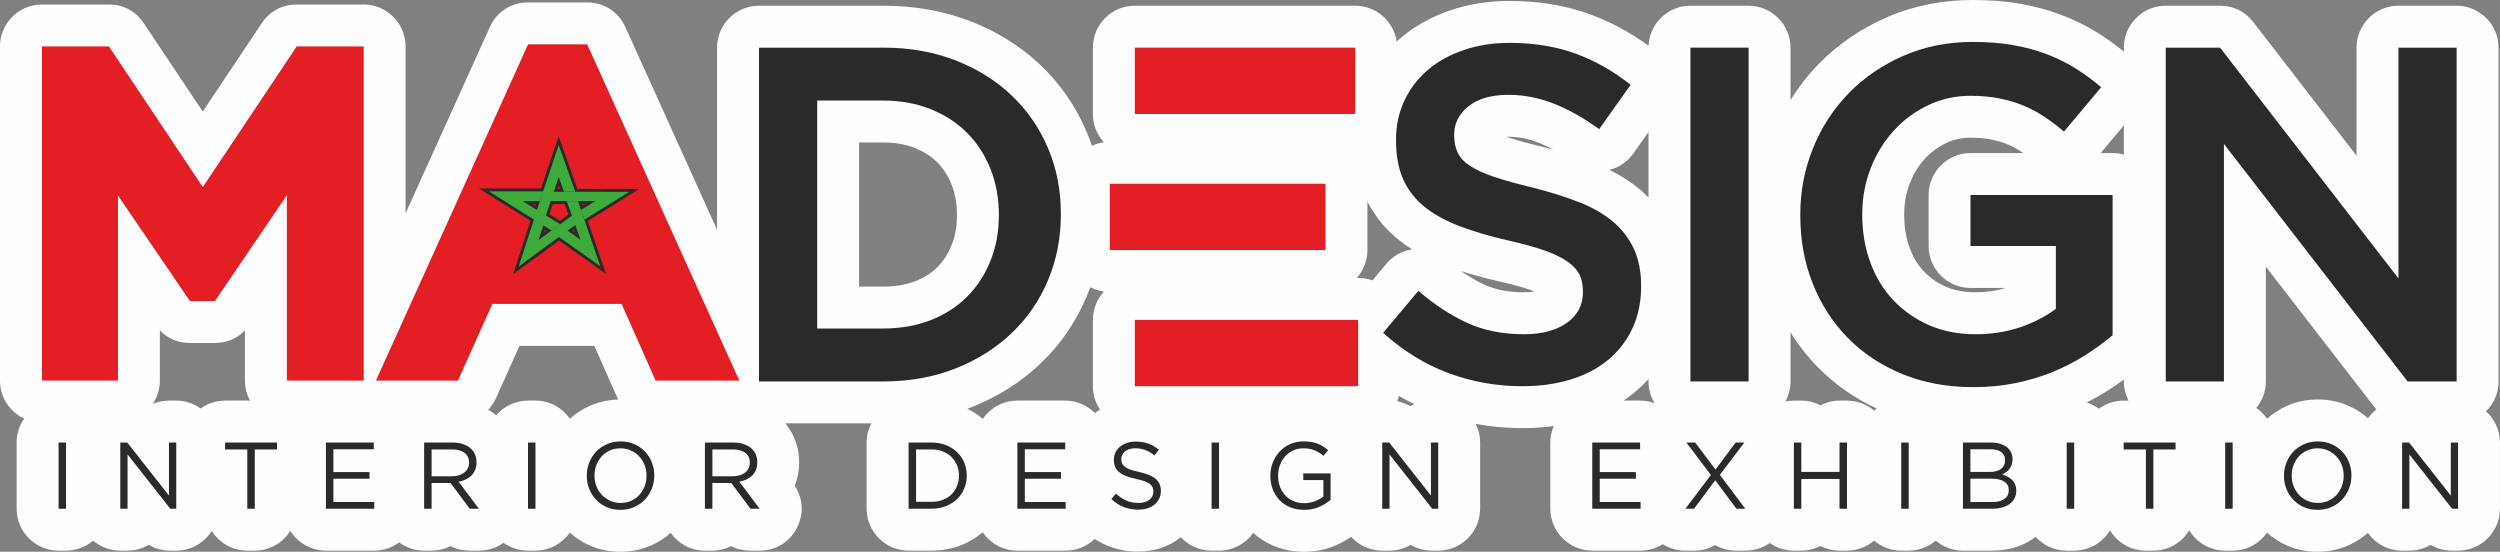
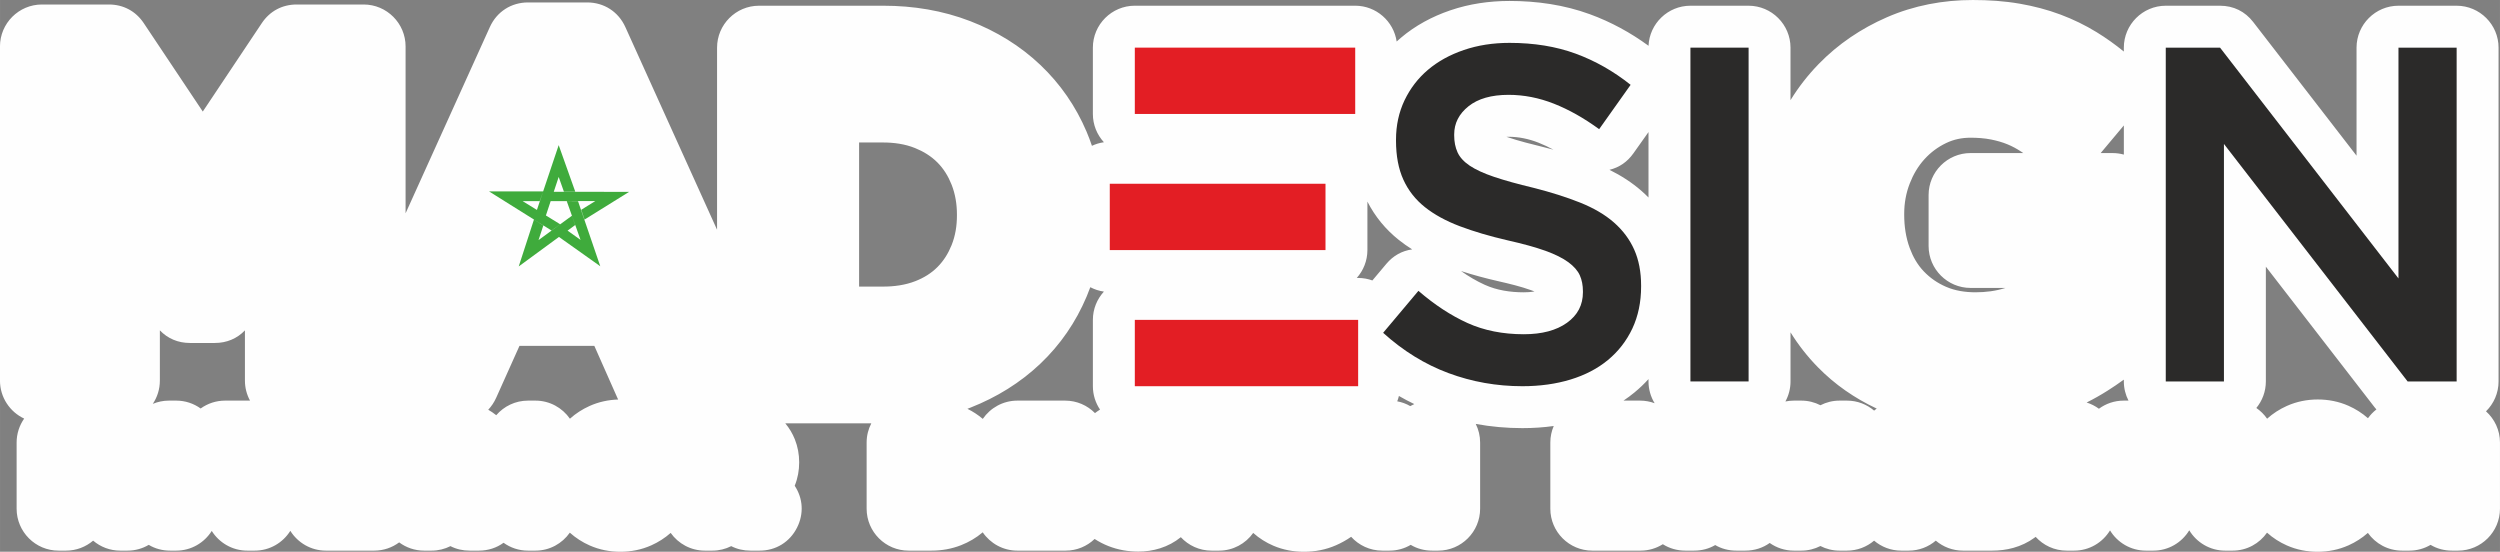
<svg xmlns="http://www.w3.org/2000/svg" xml:space="preserve" width="53.673mm" height="11.846mm" version="1.1" style="shape-rendering:geometricPrecision; text-rendering:geometricPrecision; image-rendering:optimizeQuality; fill-rule:evenodd; clip-rule:evenodd" viewBox="0 0 4572.7 1009.24">
  <rect x="0" y="0" width="4572.7" height="1009.24" fill="#808080" stroke="none" />
  <defs>
    <style type="text/css">
   
    .fil0 {fill:#FEFEFE}
    .fil1 {fill:#E31E24}
    .fil2 {fill:#2B2A29;fill-rule:nonzero}
    .fil4 {fill:#2B2A29;fill-rule:nonzero}
    .fil3 {fill:#E31E24;fill-rule:nonzero}
    .fil5 {fill:#3FAB3C;fill-rule:nonzero}
   
  </style>
  </defs>
  <g id="Layer_x0020_1">
    <g id="_1663696479104">
      <path class="fil0" d="M4547.11 752.35c15.68,14.06 25.58,34.46 25.58,57.1l0 121.05c0,42.23 -34.44,76.68 -76.68,76.68l-10.89 0c-14.5,0 -27.8,-3.61 -39.36,-10.59 -11.39,6.73 -24.66,10.59 -38.81,10.59l-13.32 0c-25.78,0 -48.65,-12.83 -62.57,-32.44 -10.55,9.34 -22.47,16.95 -35.42,22.73 -17.86,7.99 -37.03,11.78 -56.55,11.78 -19.4,0 -38.44,-3.71 -56.21,-11.58 -13.3,-5.89 -25.52,-13.72 -36.29,-23.39 -13.88,19.87 -36.91,32.9 -62.89,32.9l-13.67 0c-27.81,0 -52.23,-14.93 -65.68,-37.19 -13.45,22.25 -37.88,37.19 -65.69,37.19l-13.66 0c-27.75,0 -52.13,-14.87 -65.59,-37.04 -13.47,22.18 -37.85,37.04 -65.6,37.04l-13.66 0c-22.47,0 -42.73,-9.75 -56.77,-25.23 -0.7,0.54 -1.4,1.07 -2.11,1.59 -11.69,8.58 -24.83,14.72 -38.78,18.6 -12.53,3.47 -25.47,5.04 -38.46,5.04l-53.69 0c-18.89,0 -36.22,-6.89 -49.6,-18.28 -13.38,11.39 -30.71,18.28 -49.6,18.28l-13.66 0c-18.89,0 -36.22,-6.89 -49.6,-18.28 -13.38,11.39 -30.71,18.28 -49.6,18.28l-13.66 0c-12.57,0 -24.45,-3.05 -34.93,-8.45 -10.49,5.4 -22.37,8.45 -34.94,8.45l-13.67 0c-16.41,0 -31.63,-5.2 -44.13,-14.03 -12.62,9.06 -27.98,14.03 -44.68,14.03l-16.26 0c-14.24,0 -27.33,-3.5 -38.74,-10.21 -11.41,6.7 -24.5,10.21 -38.74,10.21l-15.74 0c-15.26,0 -29.39,-4.14 -41.34,-11.77 -11.82,7.45 -25.79,11.77 -40.73,11.77l-88.36 0c-42.23,0 -76.68,-34.44 -76.68,-76.68l0 -121.05c0,-10.73 2.22,-20.97 6.24,-30.25 -18.99,2.68 -38.19,3.89 -57.41,3.89 -28.77,0 -57.24,-2.54 -85.24,-7.68 5.12,10.27 8,21.83 8,34.04l0 121.05c0,42.23 -34.44,76.68 -76.68,76.68l-10.9 0c-14.5,0 -27.8,-3.61 -39.36,-10.59 -11.39,6.73 -24.66,10.59 -38.81,10.59l-13.32 0c-22.51,0 -42.8,-9.78 -56.85,-25.31 -8.64,6.04 -17.9,11.15 -27.59,15.42 -18.56,8.19 -38.44,11.96 -58.68,11.96 -19.21,0 -38.13,-3.45 -55.84,-11.02 -13.59,-5.81 -26.06,-13.67 -37.02,-23.45 -13.92,19.59 -36.78,32.4 -62.54,32.4l-13.67 0c-22.17,0 -42.18,-9.49 -56.2,-24.6 -11.24,9.15 -24.09,15.91 -37.9,20.3 -12.9,4.11 -26.33,6.03 -39.85,6.03 -18.75,0 -37.25,-3.21 -54.71,-10.11 -8.86,-3.49 -17.27,-7.86 -25.21,-12.97 -13.78,13.21 -32.48,21.35 -53,21.35l-88.36 0c-26.25,0 -49.49,-13.31 -63.32,-33.52 -11.77,9.98 -25.11,17.84 -39.52,23.51 -17.28,6.81 -35.57,10 -54.12,10l-42.02 0c-42.23,0 -76.68,-34.44 -76.68,-76.68l0 -121.05c0,-12.63 3.08,-24.56 8.53,-35.08l-157.29 0c7.32,8.74 13.19,18.6 17.46,29.25 5.33,13.32 7.91,27.47 7.91,41.81l0 0.35c0,14.55 -2.56,28.91 -8.04,42.41 -0.05,0.11 -0.09,0.22 -0.14,0.33 15.27,23.08 16.99,51.1 4.43,76.24 -13.3,26.65 -38.81,42.43 -68.6,42.43l-16.77 0c-12.77,0 -24.63,-2.81 -35.17,-8.24 -10.39,5.27 -22.13,8.24 -34.53,8.24l-13.66 0c-25.78,0 -48.65,-12.83 -62.57,-32.44 -10.55,9.34 -22.47,16.95 -35.42,22.73 -17.86,7.99 -37.03,11.78 -56.55,11.78 -19.4,0 -38.44,-3.71 -56.21,-11.58 -13.3,-5.89 -25.52,-13.72 -36.29,-23.39 -13.88,19.87 -36.91,32.9 -62.89,32.9l-13.67 0c-16.63,0 -32.06,-5.34 -44.65,-14.41 -12.71,9.3 -28.27,14.41 -45.2,14.41l-16.77 0c-12.77,0 -24.63,-2.81 -35.17,-8.24 -10.39,5.27 -22.13,8.24 -34.53,8.24l-13.66 0c-17.06,0 -32.86,-5.62 -45.62,-15.11 -12.76,9.49 -28.56,15.11 -45.62,15.11l-88.36 0c-27.39,0 -51.51,-14.49 -65.08,-36.2 -13.56,21.71 -37.68,36.2 -65.07,36.2l-13.67 0c-27.33,0 -51.41,-14.43 -64.99,-36.06 -13.58,21.63 -37.66,36.06 -64.99,36.06l-10.89 0c-14.5,0 -27.8,-3.61 -39.36,-10.59 -11.39,6.73 -24.66,10.59 -38.81,10.59l-13.32 0c-18.89,0 -36.22,-6.89 -49.6,-18.28 -13.38,11.39 -30.71,18.28 -49.6,18.28l-13.66 0c-42.23,0 -76.68,-34.44 -76.68,-76.68l0 -121.05c0,-16.26 5.11,-31.37 13.8,-43.8 -26.1,-12.26 -44.24,-38.81 -44.24,-69.46l0 -611.28c0,-42.23 34.44,-76.68 76.68,-76.68l122.55 0c26.41,0 49.11,12.14 63.77,34.1l107.95 161.72 107.95 -161.72c14.65,-21.96 37.36,-34.1 63.77,-34.1l122.55 0c42.23,0 76.68,34.44 76.68,76.68l0 305.21 154.12 -340.6c12.7,-28.07 39.05,-45.07 69.86,-45.07l108.14 0c30.81,0 57.16,17 69.86,45.07l167.74 370.72 0 -333.1c0,-42.23 34.44,-76.68 76.68,-76.68l227.65 0c54.4,0 108.09,8.62 158.93,28.28 47.6,18.41 90.97,44.82 128.04,80.01 36.51,34.66 64.8,75.64 84.5,121.97 3.65,8.57 6.93,17.23 9.88,25.98 6.81,-3.21 14.15,-5.45 21.86,-6.53 -12.51,-13.66 -20.16,-31.83 -20.16,-51.73l0 -121.33c0,-42.23 34.44,-76.68 76.68,-76.68l403.14 0c38.44,0 70.42,28.53 75.86,65.51 2.49,-2.29 5.03,-4.53 7.62,-6.73 26.64,-22.59 57.37,-39 90.35,-50.27 34.92,-11.94 71.54,-17.2 108.38,-17.2 50.06,0 100,7.05 147.14,24.3 38.47,14.07 74.28,33.6 107.19,57.7 1.78,-40.66 35.5,-73.28 76.6,-73.28l106.41 0c42.23,0 76.68,34.44 76.68,76.68l0 96.02c14.66,-23.79 31.88,-45.95 51.65,-66.24 35.59,-36.52 77.69,-64.86 124.41,-85.24 49.98,-21.79 103.15,-31.68 157.56,-31.68 28.71,0 57.61,1.88 85.93,6.79 25.35,4.4 50.36,10.86 74.46,19.91 22.96,8.61 45.06,19.33 65.96,32.17 17.35,10.66 33.94,22.53 49.72,35.4l0 -7.13c0,-42.23 34.44,-76.68 76.68,-76.68l99.29 0c24.54,0 45.66,10.37 60.66,29.78l189.02 244.5 0 -197.6c0,-42.23 34.44,-76.68 76.68,-76.68l106.41 0c42.23,0 76.68,34.44 76.68,76.68l0 610.55c0,21.37 -8.82,40.74 -22.99,54.66zm-200.45 -3.43c-1.23,-1.38 -2.42,-2.83 -3.58,-4.32l-198.62 -256.8 0 209.89c0,18.4 -6.53,35.32 -17.41,48.56 7.69,5.29 14.37,11.95 19.7,19.62 10.73,-9.64 22.91,-17.46 36.16,-23.39 17.86,-7.99 37.03,-11.78 56.55,-11.78 19.39,0 38.43,3.71 56.19,11.57 13.02,5.76 25,13.38 35.58,22.74 4.34,-6.08 9.55,-11.5 15.45,-16.09zm-453.43 -16.14c-5.44,-10.52 -8.53,-22.46 -8.53,-35.08l0 -3.32c-9.64,7.01 -19.51,13.69 -29.56,20.08 -12.46,7.91 -25.32,15.16 -38.5,21.79 8.16,2.56 15.74,6.43 22.48,11.39 12.69,-9.34 28.36,-14.86 45.27,-14.86l8.83 0zm-460.55 14.54c-40.17,-18.77 -76.56,-43.9 -107.77,-75.78 -19.08,-19.48 -35.71,-40.78 -49.89,-63.66l0 89.81c0,13.26 -3.4,25.75 -9.36,36.66 5,-1.03 10.17,-1.58 15.47,-1.58l13.67 0c12.57,0 24.45,3.05 34.94,8.45 10.48,-5.4 22.36,-8.45 34.93,-8.45l13.66 0c18.89,0 36.22,6.89 49.6,18.28 1.53,-1.31 3.13,-2.56 4.76,-3.74zm-406.21 -9.78c-7.11,-11.63 -11.21,-25.27 -11.21,-39.85l0 -4.29c-7.78,8.57 -16.2,16.61 -25.25,24.11 -6.6,5.46 -13.45,10.55 -20.52,15.27l30.41 0c9.34,0 18.28,1.69 26.57,4.76zm-439.6 1.56c-9.58,-4.6 -18.96,-9.55 -28.14,-14.83 -0.81,3.36 -1.83,6.63 -3.07,9.8 8.53,1.55 16.51,4.49 23.81,8.74 2.39,-1.36 4.86,-2.6 7.39,-3.71zm-574.81 10.09c-8.26,-12.23 -13.09,-26.96 -13.09,-42.77l0 -121.33c0,-19.9 7.65,-38.07 20.16,-51.73 -8.86,-1.24 -17.25,-4.02 -24.88,-8.04 -2.11,5.79 -4.37,11.55 -6.78,17.27 -19.64,46.55 -47.92,87.83 -84.57,122.62 -36.99,35.12 -80.22,61.6 -127.6,80.28 -1.94,0.77 -3.89,1.52 -5.85,2.25 10.1,4.99 19.54,11.14 28.14,18.45 13.84,-20.16 37.04,-33.41 63.25,-33.41l87.49 0c21.27,0 40.57,8.74 54.48,22.81 2.98,-2.29 6.07,-4.42 9.24,-6.4zm-881.4 -18.41c-0.57,-1.15 -1.12,-2.32 -1.65,-3.51l-41.94 -94.63 -136.93 0 -42.6 94.94c-3.72,8.31 -8.65,15.65 -14.53,21.88 5.13,2.95 10.02,6.29 14.64,10.01 14.08,-16.33 34.9,-26.69 58.07,-26.69l13.67 0c26.07,0 49.17,13.12 63.04,33.1 10.73,-9.64 22.91,-17.47 36.16,-23.39 16.5,-7.38 34.1,-11.17 52.09,-11.71zm-673.37 2c-5.94,-10.88 -9.32,-23.35 -9.32,-36.58l0 -91.89c-14.28,14.94 -33.35,23.03 -54.92,23.03l-45.72 0c-21.58,0 -40.66,-8.09 -54.95,-23.07l0 91.93c0,15.71 -4.76,30.34 -12.92,42.52 9.1,-3.83 19.08,-5.94 29.55,-5.94l13.32 0c16.65,0 32.08,5.35 44.67,14.41 12.6,-9.06 28.03,-14.41 44.68,-14.41l45.61 0zm3427.41 -503.33l-42.39 50.55 21.89 0c7.1,0 13.97,0.97 20.51,2.79l0 -53.34zm-869.45 12.13l-27.75 39.1c-11.02,15.51 -25.64,25.56 -43.62,29.96 20.98,10.39 40.83,23.03 58.49,38.48 4.46,3.9 8.76,7.96 12.88,12.16l0 -119.7zm-514.14 127.17l0 88.69c0,19.54 -7.38,37.42 -19.48,50.98l2.53 0c9.13,0 17.91,1.61 26.04,4.57l25.52 -30.35c12.53,-14.92 28.39,-23.79 47.25,-26.5 -8.45,-5.3 -16.61,-11.03 -24.43,-17.26 -24.12,-19.21 -43.54,-42.78 -57.44,-70.12zm-929.76 -108.11l0 263.58 43.69 0c20.08,0 40.48,-2.63 59.27,-9.99 15.16,-5.94 28.84,-14.18 40.37,-25.75 11.47,-11.51 19.84,-25.08 25.88,-40.13 6.93,-17.29 9.75,-35.6 9.75,-54.17l0 -1.75c0,-18.83 -2.91,-37.34 -9.87,-54.88 -5.99,-15.1 -14.29,-28.76 -25.79,-40.31 -11.72,-11.77 -25.67,-20.25 -41.04,-26.44 -18.55,-7.46 -38.69,-10.16 -58.58,-10.16l-43.69 0zm1235.4 272.46c-2.12,-0.83 -4.17,-1.58 -5.96,-2.22 -19.4,-6.97 -40.54,-12.02 -60.62,-16.6 -22.82,-5.21 -45.52,-11.28 -67.81,-18.5 13.73,9.7 28.24,18.32 43.47,25.2 22.35,10.1 46.97,13.69 71.34,13.69 4.97,0 12.46,-0.3 19.59,-1.58zm34.64 -259.31c-8.89,-4.8 -18.02,-9.12 -27.37,-12.81 -17.6,-6.93 -35.84,-10.8 -54.77,-10.8 -0.92,0 -2.21,0.03 -3.72,0.09 0.6,0.2 1.18,0.41 1.76,0.6 21.49,7.24 44.14,12.86 66.14,18.28 6.01,1.48 12,3.03 17.98,4.65zm826.91 252.87l-64.03 0c-42.23,0 -76.68,-34.44 -76.68,-76.68l0 -93.32c0,-42.23 34.44,-76.68 76.68,-76.68l96.47 0c-1.26,-0.87 -2.52,-1.73 -3.8,-2.57 -7.92,-5.28 -16.31,-9.8 -25.12,-13.44 -9.56,-3.94 -19.68,-6.73 -29.81,-8.76 -12.34,-2.46 -25.18,-3.31 -37.73,-3.31 -15.74,0 -30.58,3 -44.77,9.84 -15.06,7.26 -28.15,17.01 -39.39,29.36 -11.94,13.11 -20.69,28.23 -27.07,44.72 -6.88,17.74 -10.08,36.26 -10.08,55.27l0 1.75c0,20.71 2.92,41.37 10.1,60.85 5.84,15.84 13.97,30.36 25.67,42.62 11.61,12.17 25.07,21.43 40.5,28.17 17.1,7.47 35.65,10.16 54.2,10.16 18.56,0 37.18,-2.31 54.87,-8.01z" />
    </g>
    <g id="_1663696479632">
-       <path class="fil1" d="M370.95 342.15l171.72 -257.25 122.55 0 0 611.28 -140.56 0 0 -339.07 -131.59 193.54 -45.72 0 -131.63 -193.07 0 338.61 -139.05 0 0 -611.28 122.55 0 171.72 257.25zm766.01 213.8l-236.45 0 -62.92 140.23 -150.03 0 278.31 -615.06 108.14 0 278.3 615.06 -153.19 0 -62.16 -140.23z" />
-       <path class="fil2" d="M1615.05 600.88c31.98,0 61.05,-5.09 87.22,-15.27 26.16,-10.32 48.41,-24.57 66.72,-43.03 18.32,-18.31 32.56,-40.26 42.73,-65.71 10.18,-25.29 15.27,-52.91 15.27,-82.71l0 -1.75c0,-29.8 -5.09,-57.57 -15.27,-83.15 -10.17,-25.74 -24.42,-47.83 -42.73,-66.15 -18.32,-18.46 -40.56,-32.85 -66.72,-43.46 -26.17,-10.47 -55.24,-15.71 -87.22,-15.71l-120.36 0 0 416.93 120.36 0zm-226.77 -513.74l227.65 0c47.67,0 91.43,7.71 131.27,23.12 39.83,15.4 74.13,36.78 102.92,64.11 28.79,27.32 51.02,59.45 66.72,96.37 15.7,36.92 23.55,76.9 23.55,119.94l0 1.74c0,43.03 -7.85,83.15 -23.55,120.36 -15.7,37.22 -37.94,69.48 -66.72,96.82 -28.79,27.33 -63.09,48.84 -102.92,64.55 -39.84,15.69 -83.59,23.54 -131.27,23.54l-227.65 0 0 -610.55z" />
      <polygon class="fil3" points="2029.86,336.1 2424.44,336.1 2424.44,457.43 2029.86,457.43 " />
      <polygon class="fil3" points="2075.66,585.08 2484.17,585.08 2484.17,706.41 2075.66,706.41 " />
      <polygon class="fil3" points="2075.66,87.12 2478.8,87.12 2478.8,208.45 2075.66,208.45 " />
      <path class="fil2" d="M2784.55 706.41c-47.1,0 -92.16,-7.99 -135.19,-23.98 -43.03,-15.99 -82.87,-40.56 -119.49,-73.7l64.54 -76.76c29.66,25.58 59.6,45.21 89.83,58.88 30.24,13.67 64.54,20.5 102.92,20.5 33.14,0 59.46,-6.98 78.94,-20.93 19.48,-13.95 29.21,-32.56 29.21,-55.82l0 -1.75c0,-11.05 -1.89,-20.79 -5.67,-29.22 -3.78,-8.43 -10.76,-16.43 -20.93,-23.98 -10.33,-7.56 -24.28,-14.54 -42.02,-20.94 -17.88,-6.39 -40.99,-12.79 -69.48,-19.19 -32.71,-7.56 -61.63,-16.13 -87.08,-25.73 -25.29,-9.59 -46.66,-21.22 -63.81,-34.89 -17.16,-13.67 -30.39,-30.38 -39.39,-50.15 -9.01,-19.77 -13.52,-43.61 -13.52,-71.52l0 -1.75c0,-26.15 5.23,-50.15 15.56,-71.96 10.46,-21.8 24.71,-40.41 42.89,-55.82 18.16,-15.4 39.96,-27.48 65.56,-36.2 25.43,-8.72 53.35,-13.08 83.58,-13.08 44.77,0 85.04,6.54 120.8,19.63 35.76,13.08 69.34,32.12 100.74,57.12l-57.57 81.11c-27.91,-20.35 -55.53,-35.9 -82.86,-46.66 -27.33,-10.76 -54.95,-16.14 -82.86,-16.14 -31.4,0 -55.82,6.98 -73.27,20.93 -17.44,13.96 -26.16,31.11 -26.16,51.47l0 1.74c0,11.63 2.04,21.95 6.11,30.97 4.07,9.01 11.48,17.15 22.24,24.42 10.9,7.28 25.72,14.11 44.62,20.5 19.04,6.4 43.02,13.09 72.25,20.06 31.98,8.14 60.47,17.15 85.19,27.03 24.71,9.89 45.36,21.95 61.64,36.2 16.27,14.25 28.78,30.82 37.2,49.72 8.43,18.9 12.65,40.85 12.65,65.85l0 1.75c0,28.5 -5.38,54.07 -15.99,76.76 -10.75,22.68 -25.58,41.86 -44.62,57.56 -18.9,15.71 -41.86,27.62 -68.47,35.76 -26.74,8.14 -56.11,12.21 -88.09,12.21z" />
      <polygon class="fil2" points="3091.94,87.14 3198.34,87.14 3198.34,697.68 3091.94,697.68 " />
-       <path class="fil2" d="M3609.51 708.16c-47.67,0 -91,-7.99 -129.96,-23.99 -38.96,-15.98 -72.25,-38.08 -99.87,-66.28 -27.62,-28.21 -49,-61.35 -64.11,-99.44 -15.11,-38.08 -22.68,-79.51 -22.68,-124.28l0 -1.75c0,-42.45 7.7,-82.86 23.26,-121.23 15.56,-38.38 37.37,-71.96 65.42,-100.74 28.05,-28.79 61.49,-51.61 100.15,-68.47 38.67,-16.87 80.97,-25.29 126.91,-25.29 26.75,0 51.02,1.89 72.83,5.67 21.8,3.78 42.01,9.16 60.62,16.14 18.61,6.98 36.2,15.55 52.77,25.72 16.57,10.18 32.71,21.95 48.41,35.33l-68.04 81.11c-11.63,-9.88 -23.55,-18.9 -35.76,-27.04 -12.22,-8.14 -25,-14.97 -38.38,-20.5 -13.38,-5.52 -28.05,-9.88 -44.05,-13.08 -15.99,-3.2 -33.58,-4.8 -52.77,-4.8 -27.91,0 -53.93,5.82 -78.06,17.44 -24.14,11.64 -45.07,27.33 -62.81,46.81 -17.74,19.48 -31.68,42.3 -41.86,68.61 -10.18,26.17 -15.27,53.94 -15.27,83.01l0 1.75c0,31.4 4.95,60.62 14.83,87.37 9.88,26.9 23.84,49.86 42.15,69.05 18.32,19.19 39.98,34.45 65.28,45.5 25.29,11.04 53.49,16.57 84.89,16.57 28.93,0 56.11,-4.22 81.27,-12.65 25.29,-8.57 47.09,-19.77 65.7,-33.86l0 -114.84 -156.13 0 0 -93.32 259.92 0 0 256.43c-15.12,12.8 -31.84,25 -50.15,36.63 -18.32,11.64 -38.08,21.81 -59.3,30.53 -21.23,8.72 -44.05,15.56 -68.47,20.5 -24.43,4.94 -50.01,7.41 -76.76,7.41z" />
      <polygon class="fil2" points="3961.38,87.14 4060.67,87.14 4387.02,509.29 4387.02,87.14 4493.43,87.14 4493.43,697.68 4403.74,697.68 4067.79,263.33 4067.79,697.68 3961.38,697.68 " />
-       <path class="fil2" d="M107.12 809.44l13.66 0 0 121.05 -13.66 0 0 -121.05zm112.86 0l12.8 0 76.26 97.01 0 -97.01 13.32 0 0 121.05 -10.89 0 -78.17 -99.26 0 99.26 -13.32 0 0 -121.05zm232.34 12.63l-40.63 0 0 -12.63 94.93 0 0 12.63 -40.64 0 0 108.43 -13.67 0 0 -108.43zm143.82 -12.63l87.49 0 0 12.28 -73.84 0 0 41.68 66.06 0 0 12.28 -66.06 0 0 42.55 74.71 0 0 12.28 -88.36 0 0 -121.05zm230.53 61.73c4.53,0 8.68,-0.57 12.48,-1.72 3.83,-1.16 7.13,-2.79 9.89,-4.93 2.79,-2.13 4.96,-4.73 6.51,-7.78 1.56,-3.06 2.34,-6.54 2.34,-10.46l0 -0.35c0,-7.49 -2.72,-13.35 -8.16,-17.55 -5.42,-4.21 -13.06,-6.31 -22.88,-6.31l-37.44 0 0 49.11 37.26 0zm-50.92 -61.73l52.05 0c7.49,0 14.15,1.06 19.97,3.2 5.83,2.13 10.63,5.09 14.44,8.9 3,3 5.31,6.52 6.92,10.55 1.62,4.04 2.42,8.48 2.42,13.32l0 0.35c0,5.07 -0.8,9.59 -2.42,13.58 -1.61,3.97 -3.89,7.43 -6.83,10.37 -2.94,2.94 -6.42,5.36 -10.46,7.27 -4.03,1.9 -8.42,3.25 -13.15,4.06l37.19 49.46 -16.77 0 -35.11 -47.04 -0.35 0 -34.24 0 0 47.04 -13.66 0 0 -121.05zm189.98 0l13.67 0 0 121.05 -13.67 0 0 -121.05zm169.41 110.51c6.92,0 13.28,-1.3 19.11,-3.89 5.82,-2.59 10.8,-6.13 14.95,-10.63 4.15,-4.5 7.41,-9.75 9.77,-15.74 2.37,-5.99 3.54,-12.45 3.54,-19.36l0 -0.35c0,-6.91 -1.18,-13.39 -3.54,-19.45 -2.36,-6.05 -5.67,-11.33 -9.94,-15.83 -4.26,-4.49 -9.31,-8.07 -15.13,-10.72 -5.82,-2.65 -12.19,-3.98 -19.11,-3.98 -6.92,0 -13.28,1.3 -19.11,3.89 -5.82,2.59 -10.81,6.13 -14.95,10.63 -4.16,4.5 -7.41,9.75 -9.78,15.74 -2.36,5.99 -3.54,12.45 -3.54,19.36l0 0.34c0,6.92 1.18,13.4 3.54,19.46 2.37,6.05 5.68,11.33 9.95,15.83 4.26,4.49 9.3,8.06 15.13,10.72 5.82,2.65 12.19,3.98 19.11,3.98zm-0.35 12.62c-9.22,0 -17.61,-1.66 -25.17,-5.01 -7.55,-3.34 -14.03,-7.87 -19.45,-13.58 -5.42,-5.71 -9.6,-12.33 -12.53,-19.88 -2.94,-7.55 -4.41,-15.48 -4.41,-23.78l0 -0.35c0,-8.3 1.5,-16.25 4.5,-23.86 3,-7.61 7.2,-14.26 12.63,-19.97 5.42,-5.71 11.93,-10.26 19.54,-13.67 7.62,-3.4 16.03,-5.09 25.25,-5.09 9.22,0 17.61,1.67 25.16,5.01 7.55,3.34 14.03,7.87 19.45,13.58 5.42,5.7 9.6,12.33 12.54,19.88 2.94,7.55 4.41,15.48 4.41,23.78 0.11,0.11 0.11,0.23 0,0.34 0,8.31 -1.5,16.26 -4.5,23.87 -3,7.61 -7.21,14.26 -12.63,19.97 -5.42,5.71 -11.94,10.26 -19.54,13.67 -7.61,3.4 -16.03,5.09 -25.24,5.09zm205.46 -61.39c4.53,0 8.68,-0.57 12.48,-1.72 3.83,-1.16 7.12,-2.79 9.89,-4.93 2.79,-2.13 4.96,-4.73 6.51,-7.78 1.56,-3.06 2.34,-6.54 2.34,-10.46l0 -0.35c0,-7.49 -2.72,-13.35 -8.16,-17.55 -5.42,-4.21 -13.06,-6.31 -22.88,-6.31l-37.44 0 0 49.11 37.26 0zm-50.92 -61.73l52.05 0c7.5,0 14.16,1.06 19.98,3.2 5.83,2.13 10.63,5.09 14.44,8.9 3,3 5.31,6.52 6.92,10.55 1.62,4.04 2.42,8.48 2.42,13.32l0 0.35c0,5.07 -0.8,9.59 -2.42,13.58 -1.61,3.97 -3.89,7.43 -6.83,10.37 -2.94,2.94 -6.42,5.36 -10.46,7.27 -4.04,1.9 -8.42,3.25 -13.15,4.06l37.19 49.46 -16.77 0 -35.11 -47.04 -0.35 0 -34.24 0 0 47.04 -13.66 0 0 -121.05zm414.57 108.43c7.62,0 14.53,-1.21 20.75,-3.63 6.22,-2.42 11.5,-5.77 15.83,-10.03 4.31,-4.27 7.66,-9.31 10.02,-15.14 2.37,-5.82 3.54,-12.07 3.54,-18.76l0 -0.35c0,-6.69 -1.18,-12.93 -3.54,-18.76 -2.36,-5.82 -5.71,-10.9 -10.02,-15.22 -4.33,-4.33 -9.61,-7.72 -15.83,-10.2 -6.23,-2.48 -13.14,-3.72 -20.75,-3.72l-28.36 0 0 95.8 28.36 0zm-42.02 -108.43l42.02 0c9.45,0 18.13,1.52 26.03,4.58 7.9,3.06 14.7,7.29 20.4,12.71 5.71,5.42 10.12,11.79 13.23,19.11 3.12,7.32 4.67,15.24 4.67,23.78l0 0.34c0,8.54 -1.55,16.49 -4.67,23.87 -3.11,7.38 -7.52,13.78 -13.23,19.19 -5.71,5.41 -12.51,9.69 -20.4,12.8 -7.9,3.11 -16.58,4.67 -26.03,4.67l-42.02 0 0 -121.05zm198.97 0l87.49 0 0 12.28 -73.84 0 0 41.68 66.06 0 0 12.28 -66.06 0 0 42.55 74.71 0 0 12.28 -88.36 0 0 -121.05zm221.28 122.78c-9.69,0 -18.53,-1.59 -26.55,-4.75 -8.01,-3.17 -15.65,-8.04 -22.91,-14.62l8.48 -10.03c6.33,5.77 12.74,10.06 19.19,12.88 6.46,2.83 13.9,4.24 22.31,4.24 8.18,0 14.73,-1.93 19.63,-5.8 4.9,-3.86 7.34,-8.78 7.34,-14.78l0 -0.35c0,-2.76 -0.46,-5.27 -1.38,-7.51 -0.92,-2.25 -2.54,-4.3 -4.87,-6.14 -2.3,-1.84 -5.5,-3.52 -9.6,-5.02 -4.11,-1.49 -9.34,-2.94 -15.7,-4.32 -6.92,-1.5 -12.98,-3.23 -18.1,-5.19 -5.15,-1.96 -9.39,-4.33 -12.74,-7.1 -3.34,-2.76 -5.85,-5.99 -7.46,-9.68 -1.62,-3.69 -2.42,-8.02 -2.42,-12.97l0 -0.35c0,-4.73 0.97,-9.11 2.94,-13.14 1.96,-4.04 4.72,-7.52 8.3,-10.47 3.57,-2.94 7.79,-5.24 12.63,-6.92 4.84,-1.67 10.15,-2.5 15.91,-2.5 8.88,0 16.64,1.24 23.26,3.71 6.63,2.48 13.06,6.2 19.29,11.15l-7.96 10.56c-5.65,-4.61 -11.33,-7.96 -17.03,-10.03 -5.71,-2.08 -11.68,-3.12 -17.9,-3.12 -7.96,0 -14.24,1.87 -18.85,5.62 -4.61,3.75 -6.92,8.38 -6.92,13.92l0 0.35c0,2.88 0.46,5.44 1.39,7.69 0.92,2.25 2.59,4.33 5.01,6.23 2.43,1.9 5.77,3.63 10.04,5.18 4.26,1.56 9.74,3.03 16.43,4.41 13.49,3 23.43,7.15 29.83,12.45 6.4,5.31 9.6,12.57 9.6,21.8l0 0.34c0,5.19 -1.04,9.88 -3.08,14.09 -2.04,4.21 -4.87,7.81 -8.48,10.81 -3.6,2.99 -7.92,5.3 -13,6.92 -5.07,1.61 -10.6,2.42 -16.6,2.42zm133.95 -122.78l13.67 0 0 121.05 -13.67 0 0 -121.05zm169.06 123.12c-9.57,0 -18.13,-1.61 -25.68,-4.84 -7.55,-3.23 -14.01,-7.67 -19.37,-13.32 -5.36,-5.65 -9.45,-12.25 -12.28,-19.8 -2.83,-7.55 -4.23,-15.65 -4.23,-24.3l0 -0.35c0,-8.3 1.47,-16.22 4.41,-23.77 2.93,-7.56 7.06,-14.21 12.36,-19.98 5.3,-5.76 11.67,-10.34 19.11,-13.75 7.44,-3.4 15.71,-5.09 24.81,-5.09 5.08,0 9.71,0.34 13.92,1.03 4.22,0.7 8.14,1.73 11.77,3.12 3.63,1.38 7.03,3.08 10.21,5.1 3.16,2.02 6.25,4.29 9.24,6.82l-8.82 10.38c-2.31,-2.08 -4.72,-3.94 -7.27,-5.62 -2.53,-1.67 -5.27,-3.11 -8.21,-4.32 -2.94,-1.21 -6.17,-2.16 -9.68,-2.85 -3.52,-0.69 -7.41,-1.04 -11.67,-1.04 -6.69,0 -12.86,1.33 -18.5,3.98 -5.65,2.65 -10.5,6.23 -14.53,10.72 -4.03,4.5 -7.2,9.78 -9.51,15.83 -2.31,6.06 -3.46,12.42 -3.46,19.11l0 0.34c0,7.27 1.12,13.95 3.37,20.06 2.25,6.11 5.45,11.42 9.59,15.91 4.16,4.49 9.17,8.01 15.05,10.55 5.89,2.53 12.52,3.8 19.89,3.8 6.92,0 13.44,-1.18 19.54,-3.54 6.11,-2.36 11.24,-5.21 15.39,-8.56l0 -30.08 -36.83 0 0 -12.28 49.98 0 0 48.24c-5.66,5.08 -12.6,9.42 -20.84,13.06 -8.25,3.63 -17.5,5.44 -27.76,5.44zm143.12 -123.12l12.8 0 76.26 97.01 0 -97.01 13.32 0 0 121.05 -10.9 0 -78.17 -99.26 0 99.26 -13.32 0 0 -121.05zm384.14 0l87.49 0 0 12.28 -73.84 0 0 41.68 66.06 0 0 12.28 -66.06 0 0 42.55 74.71 0 0 12.28 -88.36 0 0 -121.05zm216.97 59.32l-44.8 -59.32 16.08 0 37.18 49.46 36.83 -49.46 15.91 0 -44.79 59.14 46.52 61.91 -16.26 0 -38.74 -52.05 -38.74 52.05 -15.74 0 46.52 -61.73zm151.76 -59.32l13.67 0 0 53.78 69.87 0 0 -53.78 13.66 0 0 121.05 -13.66 0 0 -54.47 -69.87 0 0 54.47 -13.67 0 0 -121.05zm196.39 0l13.66 0 0 121.05 -13.66 0 0 -121.05zm167.07 108.78c9.19,0 16.43,-1.9 21.73,-5.71 5.27,-3.81 7.92,-9.11 7.92,-15.91l0 -0.35c0,-6.58 -2.7,-11.67 -8.1,-15.3 -5.42,-3.64 -13.39,-5.45 -23.97,-5.45l-38.13 0 0 42.72 40.55 0zm-4.85 -54.99c8.28,0 14.96,-1.81 20.1,-5.42 5.1,-3.63 7.67,-9 7.67,-16.11l0 -0.35c0,-5.96 -2.31,-10.72 -6.89,-14.3 -4.61,-3.54 -11.21,-5.33 -19.83,-5.33l-36.74 0 0 41.51 35.71 0zm-49.36 -53.78l51.45 0c6.88,0 13.03,0.95 18.35,2.85 5.37,1.9 9.77,4.52 13.2,7.84 5.2,5.42 7.8,11.88 7.8,19.34l0 0.35c0,3.92 -0.55,7.41 -1.65,10.44 -1.09,3.05 -2.56,5.7 -4.38,7.95 -1.85,2.25 -3.88,4.15 -6.14,5.68 -2.24,1.55 -4.58,2.85 -6.97,3.88 3.54,1.04 6.92,2.39 10.09,4.06 3.17,1.7 5.91,3.7 8.19,6 2.3,2.3 4.15,5.04 5.54,8.21 1.37,3.2 2.07,6.86 2.07,11.02l0 0.34c0,5.19 -1.04,9.86 -3.11,13.95 -2.08,4.09 -5.02,7.55 -8.88,10.38 -3.87,2.85 -8.5,5.01 -13.9,6.51 -5.42,1.5 -11.42,2.25 -17.96,2.25l-53.69 0 0 -121.05zm189.81 0l13.66 0 0 121.05 -13.66 0 0 -121.05zm144.85 12.63l-40.64 0 0 -12.63 94.94 0 0 12.63 -40.65 0 0 108.43 -13.66 0 0 -108.43zm145.02 -12.63l13.67 0 0 121.05 -13.67 0 0 -121.05zm169.4 110.51c6.93,0 13.29,-1.3 19.12,-3.89 5.82,-2.59 10.8,-6.13 14.95,-10.63 4.15,-4.5 7.41,-9.75 9.77,-15.74 2.37,-5.99 3.54,-12.45 3.54,-19.36l0 -0.35c0,-6.91 -1.18,-13.39 -3.54,-19.45 -2.36,-6.05 -5.67,-11.33 -9.94,-15.83 -4.27,-4.49 -9.31,-8.07 -15.13,-10.72 -5.82,-2.65 -12.19,-3.98 -19.11,-3.98 -6.92,0 -13.29,1.3 -19.11,3.89 -5.82,2.59 -10.81,6.13 -14.95,10.63 -4.16,4.5 -7.42,9.75 -9.78,15.74 -2.36,5.99 -3.54,12.45 -3.54,19.36l0 0.34c0,6.92 1.18,13.4 3.54,19.46 2.36,6.05 5.68,11.33 9.95,15.83 4.26,4.49 9.3,8.06 15.13,10.72 5.82,2.65 12.19,3.98 19.1,3.98zm-0.34 12.62c-9.22,0 -17.61,-1.66 -25.17,-5.01 -7.55,-3.34 -14.03,-7.87 -19.45,-13.58 -5.42,-5.71 -9.6,-12.33 -12.53,-19.88 -2.94,-7.55 -4.41,-15.48 -4.41,-23.78l0 -0.35c0,-8.3 1.5,-16.25 4.5,-23.86 3,-7.61 7.2,-14.26 12.62,-19.97 5.43,-5.71 11.94,-10.26 19.54,-13.67 7.61,-3.4 16.03,-5.09 25.24,-5.09 9.23,0 17.62,1.67 25.17,5.01 7.55,3.34 14.03,7.87 19.45,13.58 5.42,5.7 9.6,12.33 12.54,19.88 2.94,7.55 4.4,15.48 4.4,23.78 0.12,0.11 0.12,0.23 0,0.34 0,8.31 -1.49,16.26 -4.49,23.87 -3,7.61 -7.21,14.26 -12.63,19.97 -5.42,5.71 -11.94,10.26 -19.54,13.67 -7.61,3.4 -16.03,5.09 -25.24,5.09zm154.53 -123.12l12.8 0 76.26 97.01 0 -97.01 13.32 0 0 121.05 -10.89 0 -78.17 -99.26 0 99.26 -13.32 0 0 -121.05z" />
      <g>
-         <path class="fil4" d="M977 382.3l11.09 -33.01 10.09 3.41 -11.09 33.01 -7.83 2.84 -2.26 -6.24zm10.09 3.41l-2.13 6.35 -5.7 -3.51 7.83 -2.84zm-28.45 -22.38l26.19 16.14 -5.57 9.08 -26.19 -16.14 2.79 -9.87 2.78 0.79zm-5.57 9.08l-16.08 -9.91 18.87 0.03 -2.79 9.87zm34.03 0.84l-31.25 -0.05 0.02 -10.67 31.25 0.05 5 7.12 -5.02 3.54zm5.02 -3.54l-1.26 3.55 -3.76 -0.01 5.02 -3.54zm6.03 -16.93l-6.03 16.93 -10.02 -3.58 6.03 -16.93 10.05 3.49 -0.03 0.09zm29.51 61.75l-15.85 11.43 -6.22 -8.66 15.85 -11.43 5.9 -0.21 0.32 8.87zm-0.32 -8.87l6.81 4.19 -6.48 4.68 -0.32 -8.87zm-26.07 -16.07l26.07 16.07 -5.57 9.08 -26.07 -16.07 -2.26 -6.22 7.83 -2.86zm-5.57 9.08l-3.59 -2.22 1.33 -4 2.26 6.22zm16.54 -29.09l-8.71 26.22 -10.09 -3.36 8.71 -26.22 5.04 -3.65 5.05 7.01zm-10.09 -3.36l1.21 -3.65 3.83 -0.01 -5.04 3.65zm86.74 6.85l-81.68 0.16 -0.02 -10.67 81.68 -0.16 2.8 9.87 -2.79 0.8zm-0.02 -10.67l18.78 -0.03 -15.97 9.9 -2.8 -9.87zm-28.53 16.76l25.75 -15.96 5.59 9.06 -25.75 15.96 -7.84 -2.84 2.25 -6.23zm-2.25 6.23l-1.34 -4 3.59 -2.22 -2.25 6.23zm6 17.93l-6 -17.93 10.09 -3.39 6 17.93 -2.24 6.22 -7.85 -2.83zm7.85 2.83l-5.72 3.55 -2.13 -6.38 7.85 2.83zm81.54 -50.71l-81.54 50.71 -5.61 -9.05 81.54 -50.71 2.81 -0.81 2.79 9.86zm-2.79 -9.86l18.62 0.02 -15.82 9.84 -2.79 -9.86zm-137.79 -0.14l137.79 0.14 -0.02 10.67 -137.79 -0.14 -5.04 -7.01 5.05 -3.65zm-0.02 10.67l-7.36 -0.01 2.33 -7 5.04 7.01zm14.07 -30.8l-9.01 27.14 -10.09 -3.36 9.01 -27.14 10.05 -0.1 0.03 3.46zm-10.09 -3.36l4.88 -14.7 5.17 14.6 -10.05 0.1zm9.54 30.3l-9.51 -26.84 10.02 -3.56 9.51 26.84 -5.01 7.11 -5.01 -3.55zm5.01 3.55l-3.75 0 -1.26 -3.55 5.01 3.55zm20.76 0l-20.76 0 0 -10.67 20.76 0 5.01 3.54 -5.01 7.12zm5.01 -7.12l2.54 7.12 -7.55 0 5.01 -7.12zm-30.27 -85.04l30.27 85.04 -10.02 3.58 -30.27 -85.04 -0.03 -3.49 10.05 -0.09zm-10.05 0.09l4.9 -14.57 5.15 14.48 -10.05 0.09zm-28.45 84.64l28.45 -84.64 10.09 3.41 -28.45 84.64 -5.04 3.63 -5.04 -7.04zm10.09 3.41l-1.22 3.63 -3.83 0 5.04 -3.63zm-104.07 -7.07l99.02 0.03 0 10.67 -99.02 -0.03 -2.82 -0.82 2.82 -9.85zm-2.82 9.85l-15.74 -9.86 18.56 0.01 -2.82 9.85zm114.29 71.57l-114.29 -71.57 5.64 -9.03 114.29 71.57 0.29 8.84 -5.93 0.19zm5.93 -0.19l-2.9 2.09 -3.03 -1.9 5.93 -0.19zm-68.1 59.72l27.87 -85.71 10.12 3.31 -27.87 85.71 -1.92 2.65 -8.2 -5.96zm8.2 5.96l-13.32 9.76 5.11 -15.72 8.2 5.96zm73.61 -53.96l-73.61 53.96 -6.29 -8.6 73.61 -53.96 6.22 -0.04 0.07 8.65zm-6.29 -8.6l3.09 -2.27 3.13 2.22 -6.22 0.04zm75.63 62.29l-75.56 -53.64 6.15 -8.69 75.56 53.64 1.96 2.62 -8.11 6.07zm8.11 -6.07l5.34 15.62 -13.45 -9.55 8.11 -6.07zm-40.66 -118.93l40.66 118.93 -10.07 3.46 -40.66 -118.93 5.05 -7.06 5.02 3.6zm-5.02 -3.6l3.79 0.01 1.23 3.6 -5.02 -3.6zm-20.62 -0.06l20.62 0.06 -0.03 10.67 -20.62 -0.06 -4.99 -3.54 5.03 -7.12zm-5.03 7.12l-2.55 -7.15 7.57 0.03 -5.03 7.12zm25.19 70.74l-25.19 -70.74 10.02 -3.58 25.19 70.74 -8.09 6.13 -1.93 -2.56zm10.02 -3.58l5.67 15.94 -13.77 -9.81 8.09 -6.13zm-25.68 -19.47l23.75 16.91 -6.17 8.69 -23.75 -16.91 -0.06 -8.65 6.23 -0.04zm-6.17 8.69l-6.01 -4.29 5.96 -4.36 0.06 8.65zm20.16 -10.26l-13.93 10.21 -6.29 -8.6 13.93 -10.21 8.16 2.54 -1.87 6.07zm1.87 -6.07l1.3 3.73 -3.18 2.33 1.87 -6.07zm-5.95 -17.03l5.95 17.03 -10.04 3.53 -5.95 -17.03 1.89 -6.07 8.14 2.55zm-8.14 -2.55l5.78 -4.22 2.36 6.76 -8.14 -2.55zm-61.09 44.56l61.09 -44.56 6.25 8.62 -61.09 44.56 -8.18 -5.98 1.93 -2.64zm6.25 8.62l-13.35 9.74 5.17 -15.72 8.18 5.98zm10.68 -29.26l-8.76 26.62 -10.1 -3.34 8.76 -26.62 7.91 -2.83 2.2 6.17zm-2.2 -6.17l3.49 2.23 -1.29 3.94 -2.2 -6.17zm-17.11 -10.91l17.11 10.91 -5.71 9 -17.11 -10.91 -2.21 -6.15 7.91 -2.85zm-7.91 2.85l2.13 -6.53 5.78 3.69 -7.91 2.85z" />
        <path id="1" class="fil5" d="M993.14 350.99l-11.09 33.01 -26.19 -16.14 31.25 0.05 6.03 -16.93zm15.57 70.64l15.85 -11.43 -26.07 -16.07 8.71 -26.22 81.68 -0.16 -25.75 15.96 6 17.93 81.54 -50.71 -137.79 -0.14 9.01 -27.14 9.51 26.84 20.76 0 -30.27 -85.04 -28.45 84.64 -99.02 -0.03 114.29 71.57zm-32.07 -20.01l-27.87 85.71 73.61 -53.96 75.56 53.64 -40.66 -118.93 -20.62 -0.06 25.19 70.74 -23.75 -16.91 13.93 -10.21 -5.95 -17.03 -61.09 44.56 8.76 -26.62 -17.11 -10.91z" />
      </g>
    </g>
  </g>
</svg>